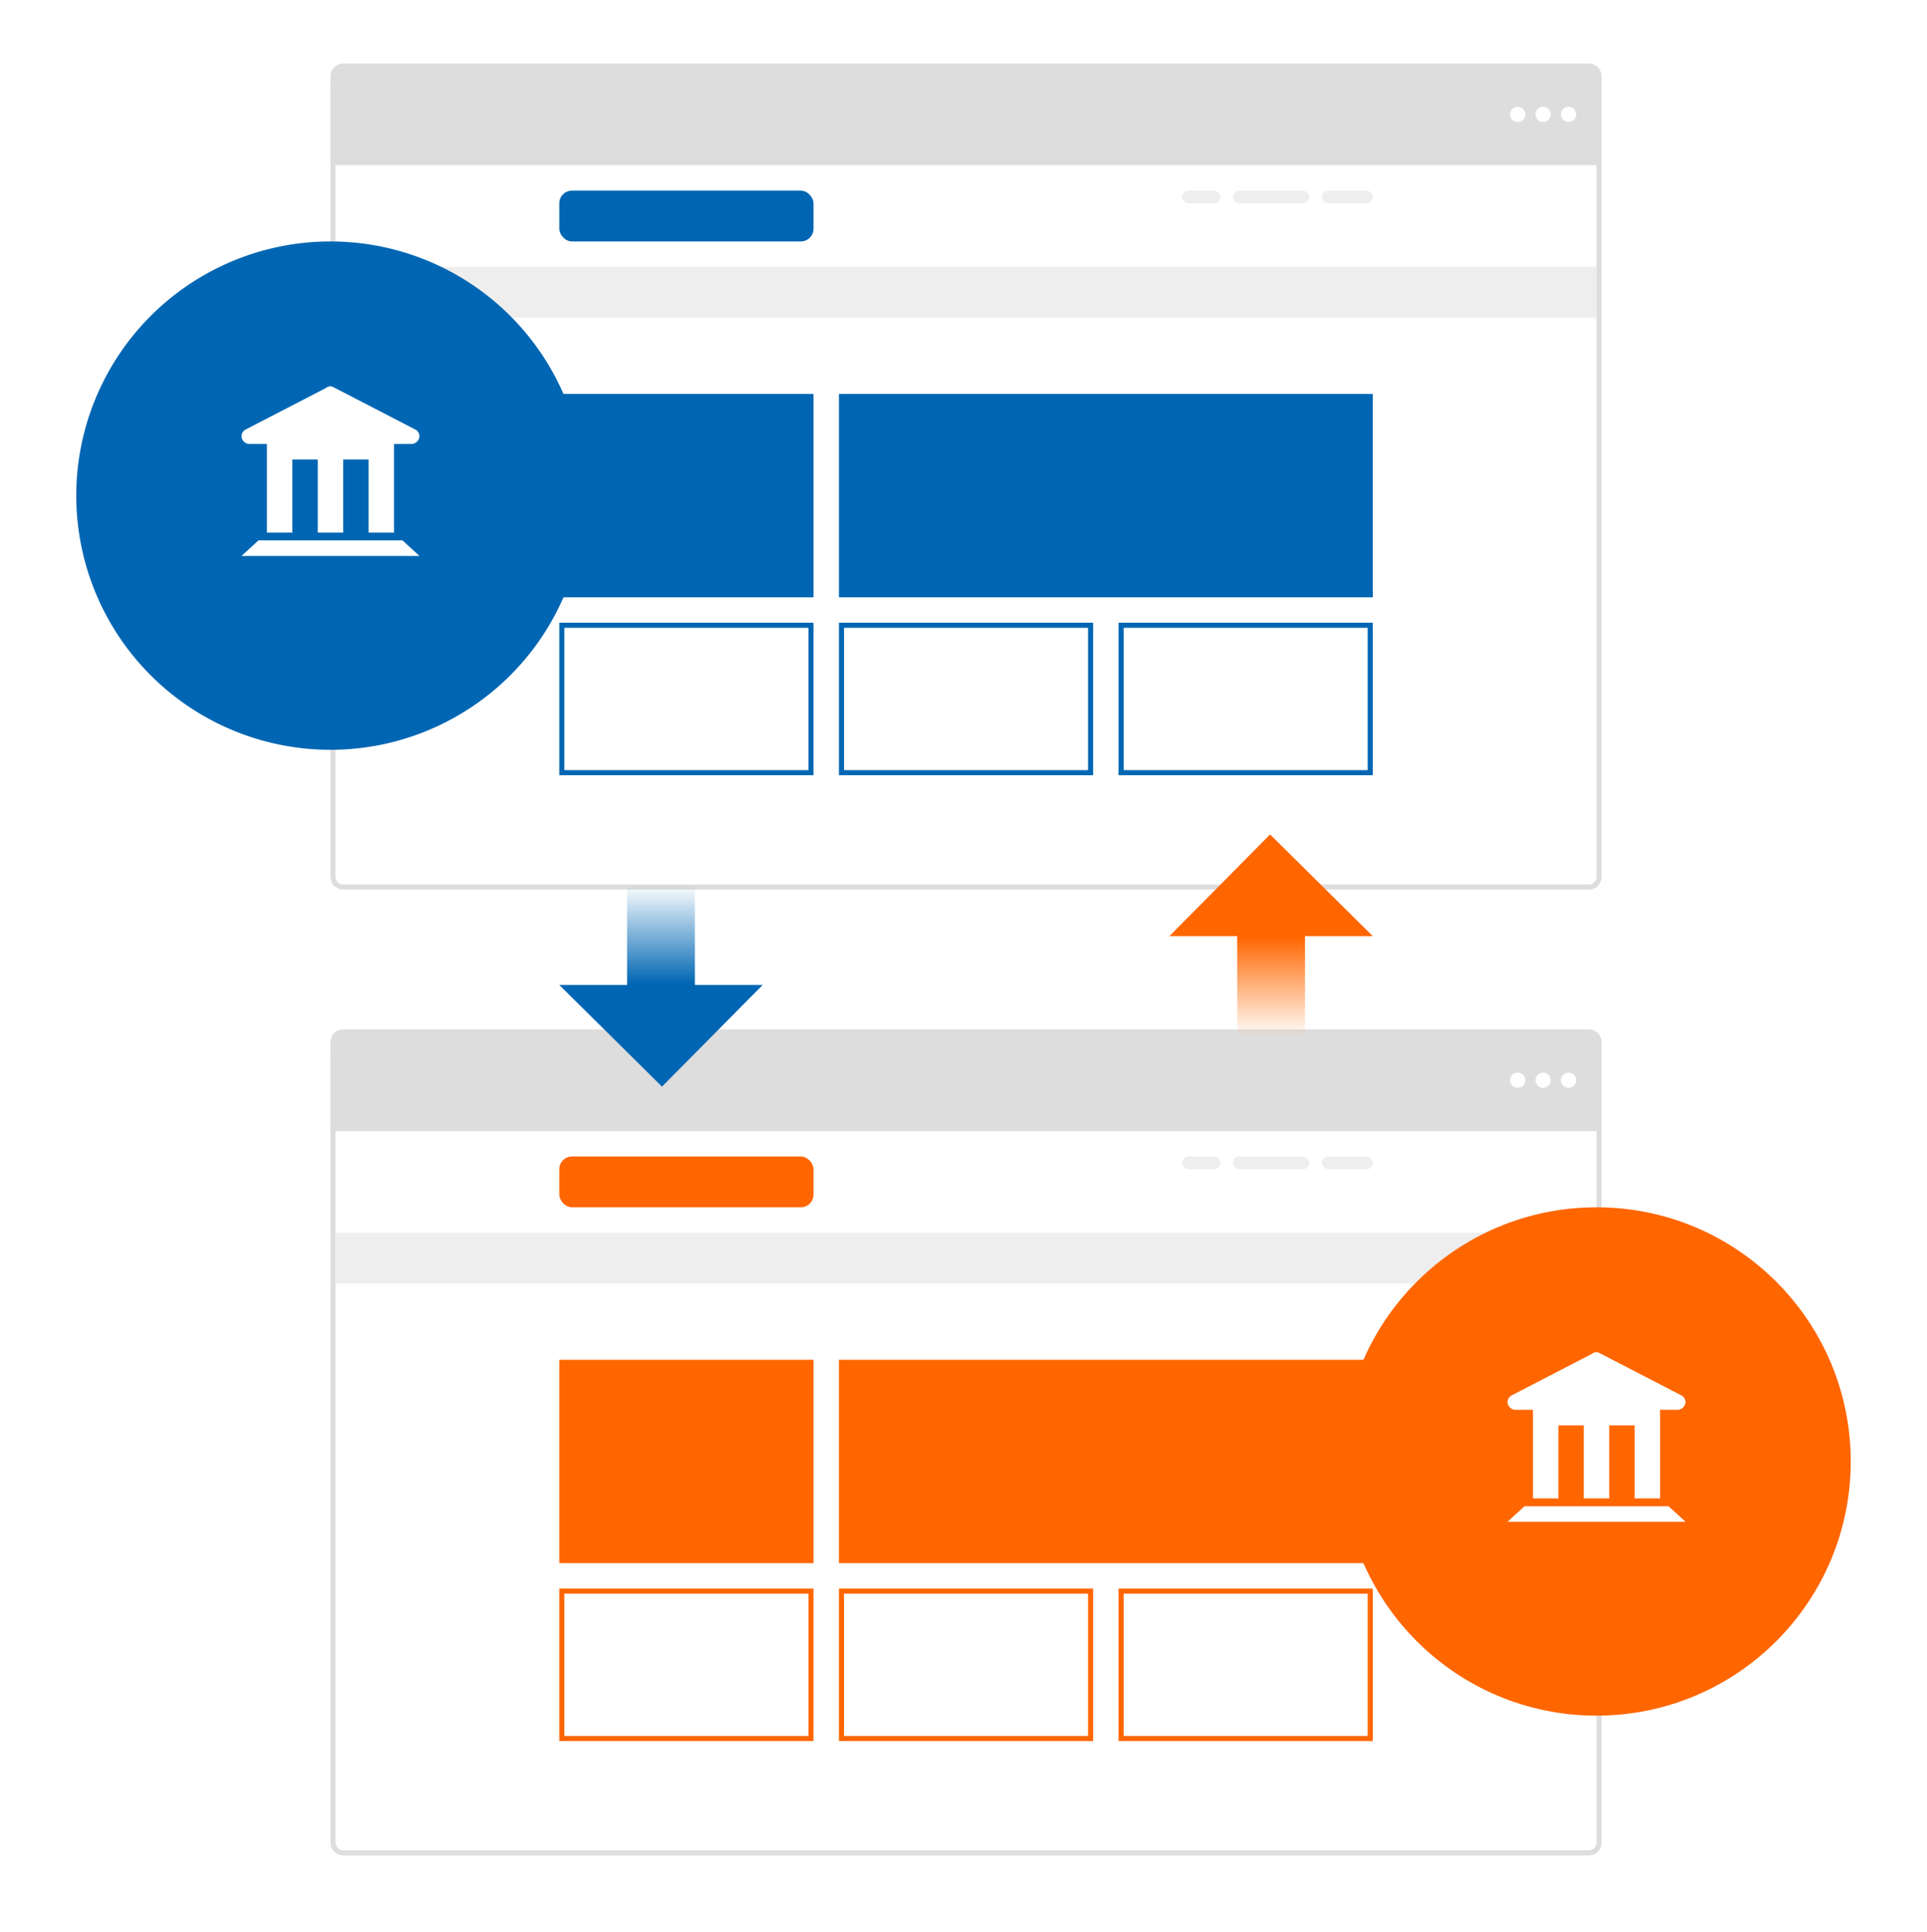
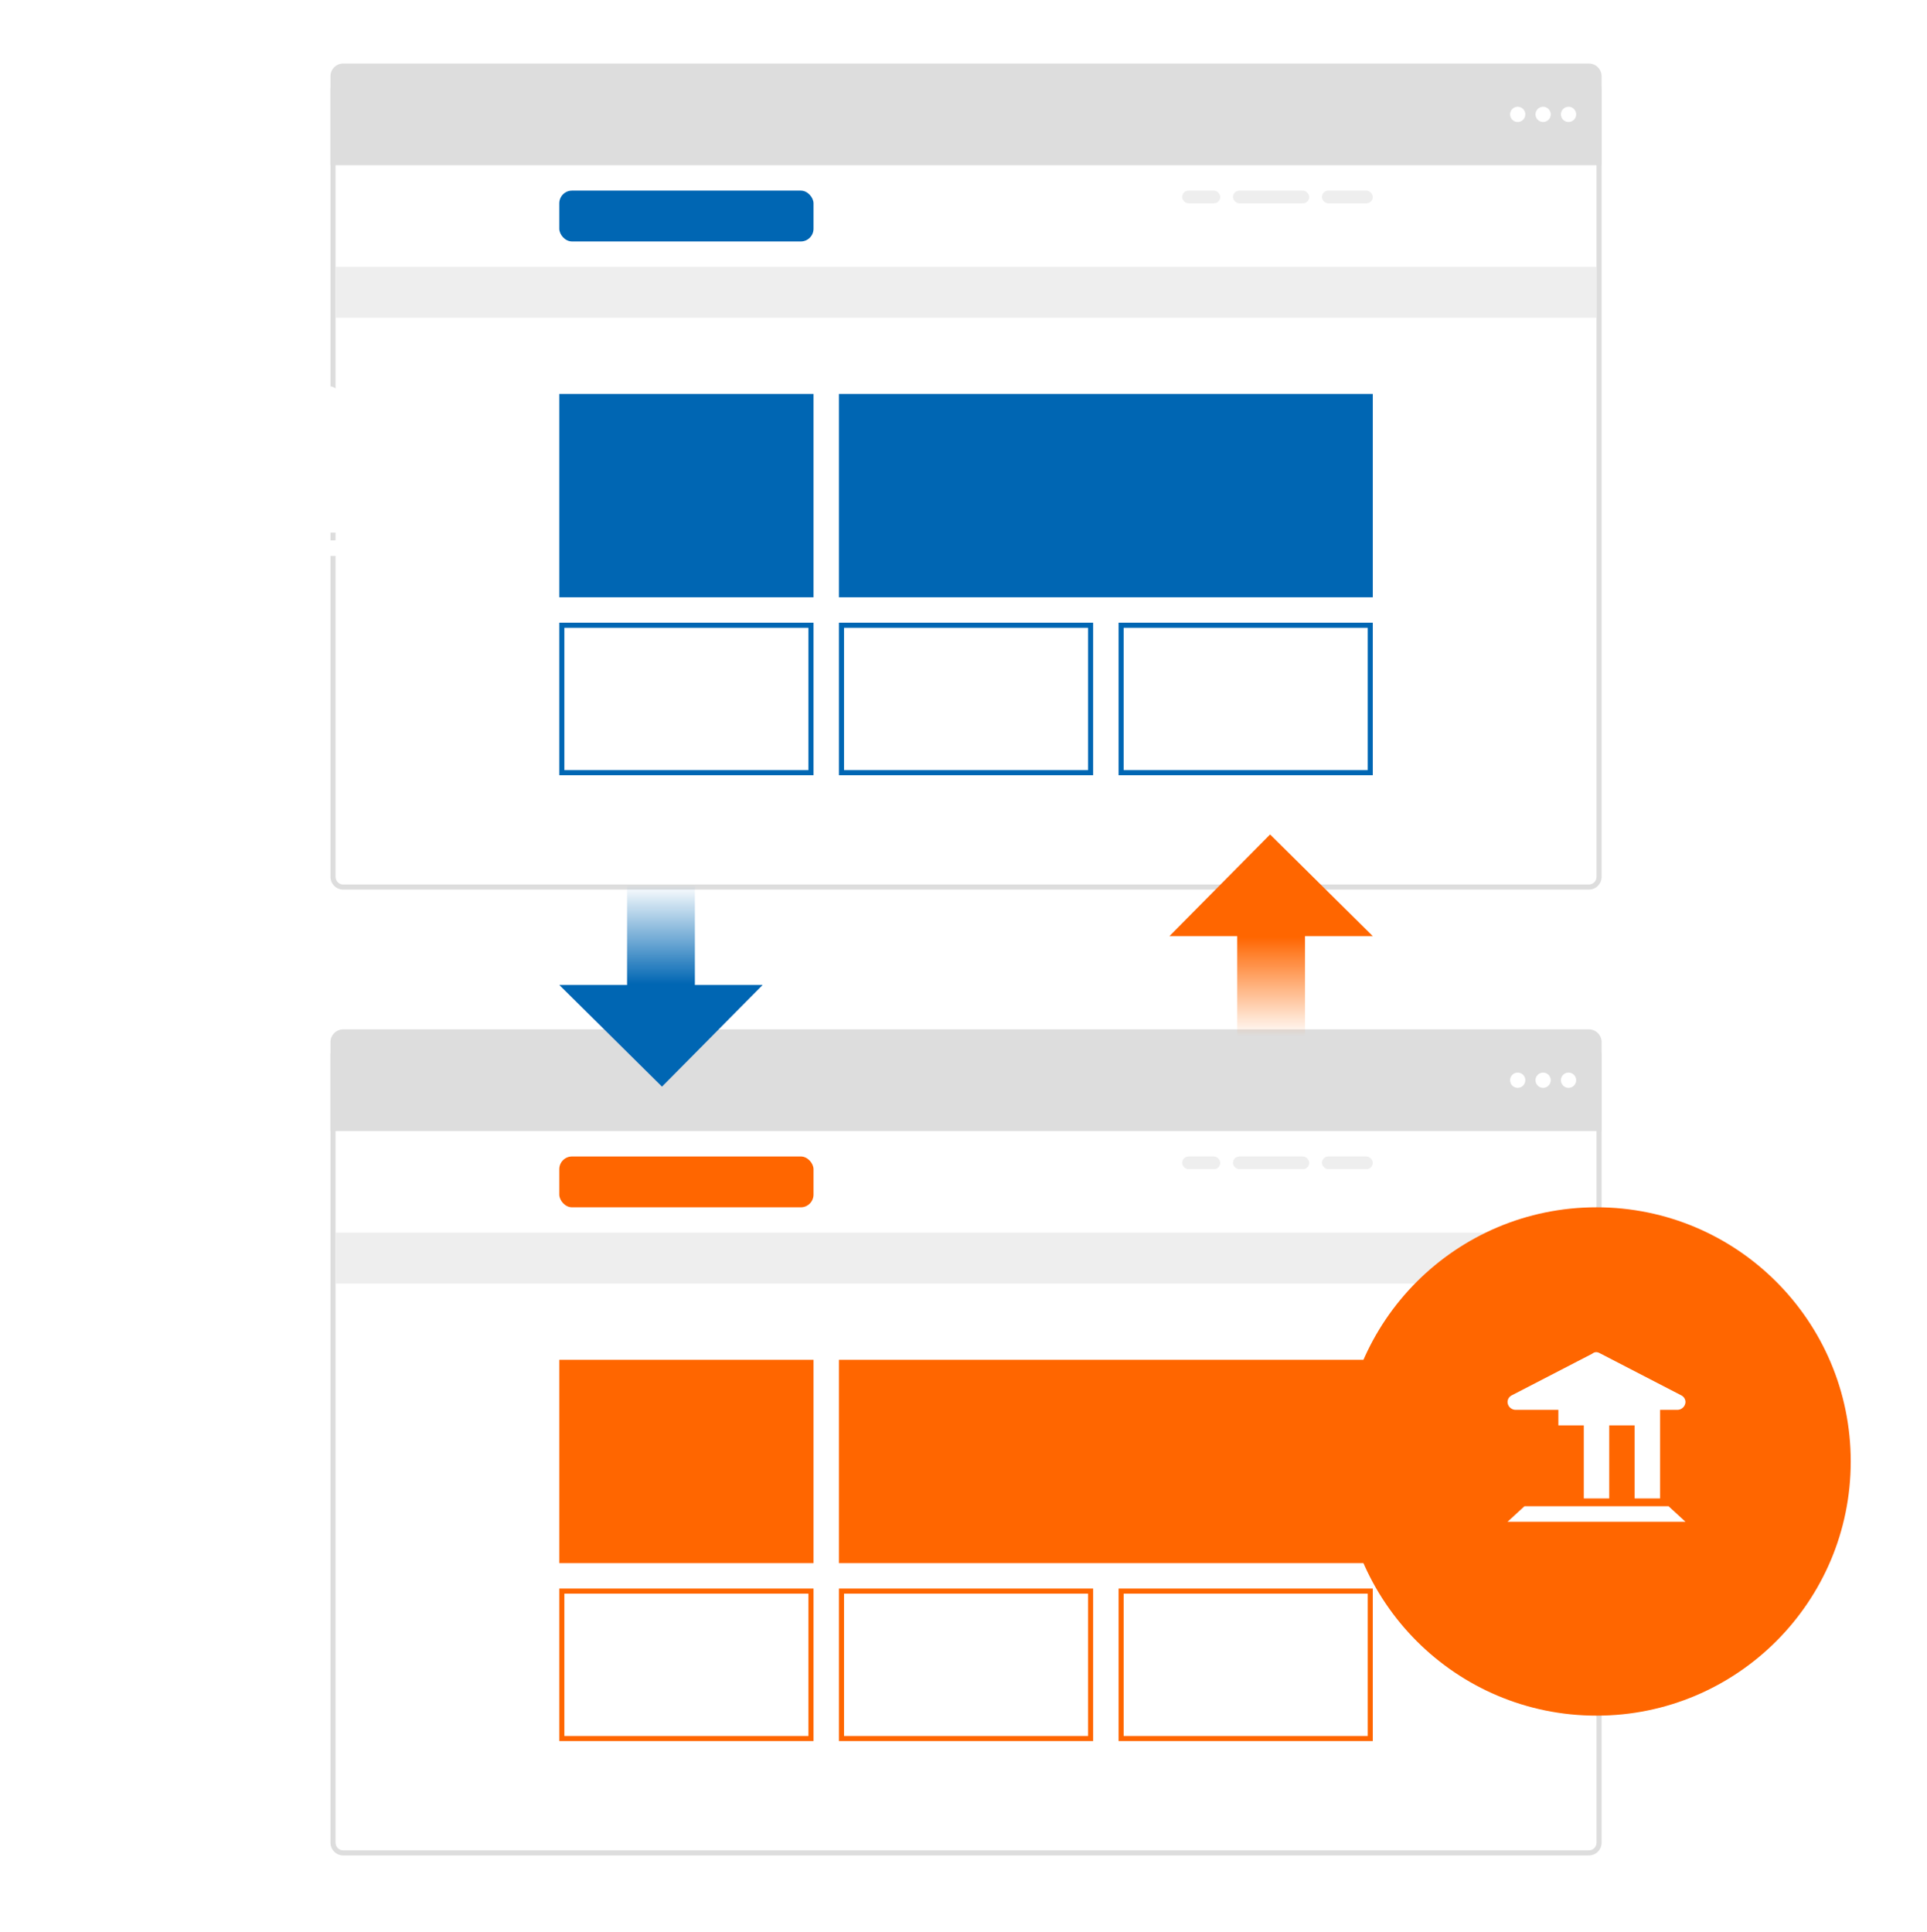
<svg xmlns="http://www.w3.org/2000/svg" width="758" height="760" viewBox="0 0 758 760">
  <defs>
    <filter id="Pfad_36" x="100" y="0" width="560" height="380" filterUnits="userSpaceOnUse">
      <feOffset dy="5" input="SourceAlpha" />
      <feGaussianBlur stdDeviation="10" result="blur" />
      <feFlood flood-opacity="0.102" />
      <feComposite operator="in" in2="blur" />
      <feComposite in="SourceGraphic" />
    </filter>
    <filter id="Pfad_42" x="0" y="65" width="260" height="260" filterUnits="userSpaceOnUse">
      <feOffset dy="10" input="SourceAlpha" />
      <feGaussianBlur stdDeviation="10" result="blur-2" />
      <feFlood flood-opacity="0.4" />
      <feComposite operator="in" in2="blur-2" />
      <feComposite in="SourceGraphic" />
    </filter>
    <filter id="Pfad_37" x="100" y="380" width="560" height="380" filterUnits="userSpaceOnUse">
      <feOffset dy="5" input="SourceAlpha" />
      <feGaussianBlur stdDeviation="10" result="blur-3" />
      <feFlood flood-opacity="0.102" />
      <feComposite operator="in" in2="blur-3" />
      <feComposite in="SourceGraphic" />
    </filter>
    <filter id="Ellipse_2" x="498" y="445" width="260" height="260" filterUnits="userSpaceOnUse">
      <feOffset dy="10" input="SourceAlpha" />
      <feGaussianBlur stdDeviation="10" result="blur-4" />
      <feFlood flood-opacity="0.4" />
      <feComposite operator="in" in2="blur-4" />
      <feComposite in="SourceGraphic" />
    </filter>
    <linearGradient id="linear-gradient" x1="0.5" x2="0.5" y2="1" gradientUnits="objectBoundingBox">
      <stop offset="0" stop-color="#f60" stop-opacity="0" />
      <stop offset="0.493" stop-color="#f60" />
      <stop offset="1" stop-color="#f60" />
    </linearGradient>
    <filter id="Icon_open-arrow-thick-bottom" x="451" y="319.31" width="98" height="97.524" filterUnits="userSpaceOnUse">
      <feOffset dy="3" input="SourceAlpha" />
      <feGaussianBlur stdDeviation="3" result="blur-5" />
      <feFlood flood-opacity="0.161" />
      <feComposite operator="in" in2="blur-5" />
      <feComposite in="SourceGraphic" />
    </filter>
    <linearGradient id="linear-gradient-2" x1="0.5" x2="0.5" y2="1" gradientUnits="objectBoundingBox">
      <stop offset="0" stop-color="#0066b3" stop-opacity="0" />
      <stop offset="0.493" stop-color="#0066b3" />
      <stop offset="1" stop-color="#0066b3" />
    </linearGradient>
    <filter id="Icon_open-arrow-thick-bottom-2" x="211" y="339" width="98" height="97.524" filterUnits="userSpaceOnUse">
      <feOffset dy="3" input="SourceAlpha" />
      <feGaussianBlur stdDeviation="3" result="blur-6" />
      <feFlood flood-opacity="0.161" />
      <feComposite operator="in" in2="blur-6" />
      <feComposite in="SourceGraphic" />
    </filter>
  </defs>
  <g id="Gruppe_57" data-name="Gruppe 57" transform="translate(-930 -195)">
    <path id="Rechteck_17" data-name="Rechteck 17" d="M0,0H496a0,0,0,0,1,0,0V27a3,3,0,0,1-3,3H3a3,3,0,0,1-3-3V0A0,0,0,0,1,0,0Z" transform="translate(1062 508)" fill="#eee" />
    <g transform="matrix(1, 0, 0, 1, 930, 195)" filter="url(#Pfad_36)">
      <g id="Pfad_36-2" data-name="Pfad 36" transform="translate(130 25)" fill="#fff">
        <path d="M 495 319 L 5 319 C 2.794 319 1 317.206 1 315 L 1 5 C 1 2.794 2.794 1 5 1 L 495 1 C 497.206 1 499 2.794 499 5 L 499 315 C 499 317.206 497.206 319 495 319 Z" stroke="none" />
        <path d="M 5 2 C 3.346 2 2 3.346 2 5 L 2 315 C 2 316.654 3.346 318 5 318 L 495 318 C 496.654 318 498 316.654 498 315 L 498 5 C 498 3.346 496.654 2 495 2 L 5 2 M 5 0 L 495 0 C 497.761 0 500 2.239 500 5 L 500 315 C 500 317.761 497.761 320 495 320 L 5 320 C 2.239 320 0 317.761 0 315 L 0 5 C 0 2.239 2.239 0 5 0 Z" stroke="none" fill="#ddd" />
      </g>
    </g>
    <path id="Pfad_34" data-name="Pfad 34" d="M5,0H495a5,5,0,0,1,5,5V40H0V5A5,5,0,0,1,5,0Z" transform="translate(1060 220)" fill="#ddd" />
    <g id="Rechteck_10" data-name="Rechteck 10" transform="translate(1150 440)" fill="#fff" stroke="#0066b3" stroke-width="2">
      <rect width="100" height="60" stroke="none" />
      <rect x="1" y="1" width="98" height="58" fill="none" />
    </g>
    <rect id="Rechteck_16" data-name="Rechteck 16" width="100" height="20" rx="5" transform="translate(1150 270)" fill="#0066b3" />
    <rect id="Rechteck_18" data-name="Rechteck 18" width="20" height="5" rx="2.5" transform="translate(1450 270)" fill="#eee" />
    <rect id="Rechteck_20" data-name="Rechteck 20" width="15" height="5" rx="2.5" transform="translate(1395 270)" fill="#eee" />
    <rect id="Rechteck_19" data-name="Rechteck 19" width="30" height="5" rx="2.5" transform="translate(1415 270)" fill="#eee" />
    <rect id="Rechteck_13" data-name="Rechteck 13" width="100" height="80" transform="translate(1150 350)" fill="#0066b3" />
    <rect id="Rechteck_14" data-name="Rechteck 14" width="210" height="80" transform="translate(1260 350)" fill="#0066b3" />
    <g id="Rechteck_11" data-name="Rechteck 11" transform="translate(1260 440)" fill="#fff" stroke="#0066b3" stroke-width="2">
      <rect width="100" height="60" stroke="none" />
      <rect x="1" y="1" width="98" height="58" fill="none" />
    </g>
    <g id="Rechteck_12" data-name="Rechteck 12" transform="translate(1370 440)" fill="#fff" stroke="#0066b3" stroke-width="2">
      <rect width="100" height="60" stroke="none" />
      <rect x="1" y="1" width="98" height="58" fill="none" />
    </g>
    <rect id="Rechteck_15" data-name="Rechteck 15" width="496" height="20" transform="translate(1062 300)" fill="#eee" />
    <circle id="Ellipse_3" data-name="Ellipse 3" cx="3" cy="3" r="3" transform="translate(1544 237)" fill="#fff" />
    <circle id="Ellipse_4" data-name="Ellipse 4" cx="3" cy="3" r="3" transform="translate(1534 237)" fill="#fff" />
    <circle id="Ellipse_5" data-name="Ellipse 5" cx="3" cy="3" r="3" transform="translate(1524 237)" fill="#fff" />
    <g transform="matrix(1, 0, 0, 1, 930, 195)" filter="url(#Pfad_42)">
-       <path id="Pfad_42-2" data-name="Pfad 42" d="M100,0A100,100,0,1,1,0,100,100,100,0,0,1,100,0Z" transform="translate(30 85)" fill="#0066b3" />
-     </g>
+       </g>
    <path id="Icon_map-city-hall" data-name="Icon map-city-hall" d="M7.653,32.835h6.665V67.705h10V38.955h10V67.705h10V38.955h10V67.705h10V32.835h6.663a3.206,3.206,0,0,0,3.335-3.06,2.976,2.976,0,0,0-1.39-2.475l.006-.006-.05-.029-.086-.052L40.984,10.75c-.117.065-1.642-1.36-3.33,0L5.84,27.21l-.086.052-.048.033V27.3a2.982,2.982,0,0,0-1.385,2.475,3.2,3.2,0,0,0,3.332,3.06Zm3.332,37.932L4.32,76.885h70l-6.669-6.118Z" transform="translate(1020.68 336.841)" fill="#fff" />
    <g transform="matrix(1, 0, 0, 1, 930, 195)" filter="url(#Pfad_37)">
      <g id="Pfad_37-2" data-name="Pfad 37" transform="translate(130 405)" fill="#fff">
        <path d="M 495 319 L 5 319 C 2.794 319 1 317.206 1 315 L 1 5 C 1 2.794 2.794 1 5 1 L 495 1 C 497.206 1 499 2.794 499 5 L 499 315 C 499 317.206 497.206 319 495 319 Z" stroke="none" />
        <path d="M 5 2 C 3.346 2 2 3.346 2 5 L 2 315 C 2 316.654 3.346 318 5 318 L 495 318 C 496.654 318 498 316.654 498 315 L 498 5 C 498 3.346 496.654 2 495 2 L 5 2 M 5 0 L 495 0 C 497.761 0 500 2.239 500 5 L 500 315 C 500 317.761 497.761 320 495 320 L 5 320 C 2.239 320 0 317.761 0 315 L 0 5 C 0 2.239 2.239 0 5 0 Z" stroke="none" fill="#ddd" />
      </g>
    </g>
    <path id="Pfad_35" data-name="Pfad 35" d="M5,0H495a5,5,0,0,1,5,5V40H0V5A5,5,0,0,1,5,0Z" transform="translate(1060 600)" fill="#ddd" />
    <g id="Rechteck_24" data-name="Rechteck 24" transform="translate(1150 820)" fill="#fff" stroke="#f60" stroke-width="2">
      <rect width="100" height="60" stroke="none" />
      <rect x="1" y="1" width="98" height="58" fill="none" />
    </g>
    <rect id="Rechteck_29" data-name="Rechteck 29" width="100" height="20" rx="5" transform="translate(1150 650)" fill="#f60" />
    <rect id="Rechteck_30" data-name="Rechteck 30" width="20" height="5" rx="2.5" transform="translate(1450 650)" fill="#eee" />
    <rect id="Rechteck_31" data-name="Rechteck 31" width="15" height="5" rx="2.5" transform="translate(1395 650)" fill="#eee" />
    <rect id="Rechteck_32" data-name="Rechteck 32" width="30" height="5" rx="2.5" transform="translate(1415 650)" fill="#eee" />
    <rect id="Rechteck_25" data-name="Rechteck 25" width="100" height="80" transform="translate(1150 730)" fill="#f60" />
    <rect id="Rechteck_26" data-name="Rechteck 26" width="210" height="80" transform="translate(1260 730)" fill="#f60" />
    <g id="Rechteck_27" data-name="Rechteck 27" transform="translate(1260 820)" fill="#fff" stroke="#f60" stroke-width="2">
      <rect width="100" height="60" stroke="none" />
      <rect x="1" y="1" width="98" height="58" fill="none" />
    </g>
    <g id="Rechteck_23" data-name="Rechteck 23" transform="translate(1370 820)" fill="#fff" stroke="#f60" stroke-width="2">
      <rect width="100" height="60" stroke="none" />
      <rect x="1" y="1" width="98" height="58" fill="none" />
    </g>
    <rect id="Rechteck_28" data-name="Rechteck 28" width="496" height="20" transform="translate(1062 680)" fill="#eee" />
    <g transform="matrix(1, 0, 0, 1, 930, 195)" filter="url(#Ellipse_2)">
      <circle id="Ellipse_2-2" data-name="Ellipse 2" cx="100" cy="100" r="100" transform="translate(528 465)" fill="#f60" />
    </g>
-     <path id="Icon_map-city-hall-2" data-name="Icon map-city-hall" d="M7.653,32.835h6.665V67.705h10V38.955h10V67.705h10V38.955h10V67.705h10V32.835h6.663a3.206,3.206,0,0,0,3.335-3.06,2.976,2.976,0,0,0-1.39-2.475l.006-.006-.05-.029-.086-.052L40.984,10.75c-.117.065-1.642-1.36-3.33,0L5.84,27.21l-.086.052-.048.033V27.3a2.982,2.982,0,0,0-1.385,2.475,3.2,3.2,0,0,0,3.332,3.06Zm3.332,37.932L4.32,76.885h70l-6.669-6.118Z" transform="translate(1518.68 716.841)" fill="#fff" />
+     <path id="Icon_map-city-hall-2" data-name="Icon map-city-hall" d="M7.653,32.835h6.665h10V38.955h10V67.705h10V38.955h10V67.705h10V32.835h6.663a3.206,3.206,0,0,0,3.335-3.06,2.976,2.976,0,0,0-1.39-2.475l.006-.006-.05-.029-.086-.052L40.984,10.75c-.117.065-1.642-1.36-3.33,0L5.84,27.21l-.086.052-.048.033V27.3a2.982,2.982,0,0,0-1.385,2.475,3.2,3.2,0,0,0,3.332,3.06Zm3.332,37.932L4.32,76.885h70l-6.669-6.118Z" transform="translate(1518.68 716.841)" fill="#fff" />
    <circle id="Ellipse_6" data-name="Ellipse 6" cx="3" cy="3" r="3" transform="translate(1544 617)" fill="#fff" />
    <circle id="Ellipse_7" data-name="Ellipse 7" cx="3" cy="3" r="3" transform="translate(1534 617)" fill="#fff" />
    <circle id="Ellipse_8" data-name="Ellipse 8" cx="3" cy="3" r="3" transform="translate(1524 617)" fill="#fff" />
    <g transform="matrix(1, 0, 0, 1, 930, 195)" filter="url(#Icon_open-arrow-thick-bottom)">
      <path id="Icon_open-arrow-thick-bottom-3" data-name="Icon open-arrow-thick-bottom" d="M26.667,25V64.524H0l40.4,40,39.6-40H53.333V25Z" transform="translate(540 429.83) rotate(180)" fill="url(#linear-gradient)" />
    </g>
    <g transform="matrix(1, 0, 0, 1, 930, 195)" filter="url(#Icon_open-arrow-thick-bottom-2)">
      <path id="Icon_open-arrow-thick-bottom-4" data-name="Icon open-arrow-thick-bottom" d="M26.667,25V64.524H0l40.4,40,39.6-40H53.333V25Z" transform="translate(220 320)" fill="url(#linear-gradient-2)" />
    </g>
  </g>
</svg>